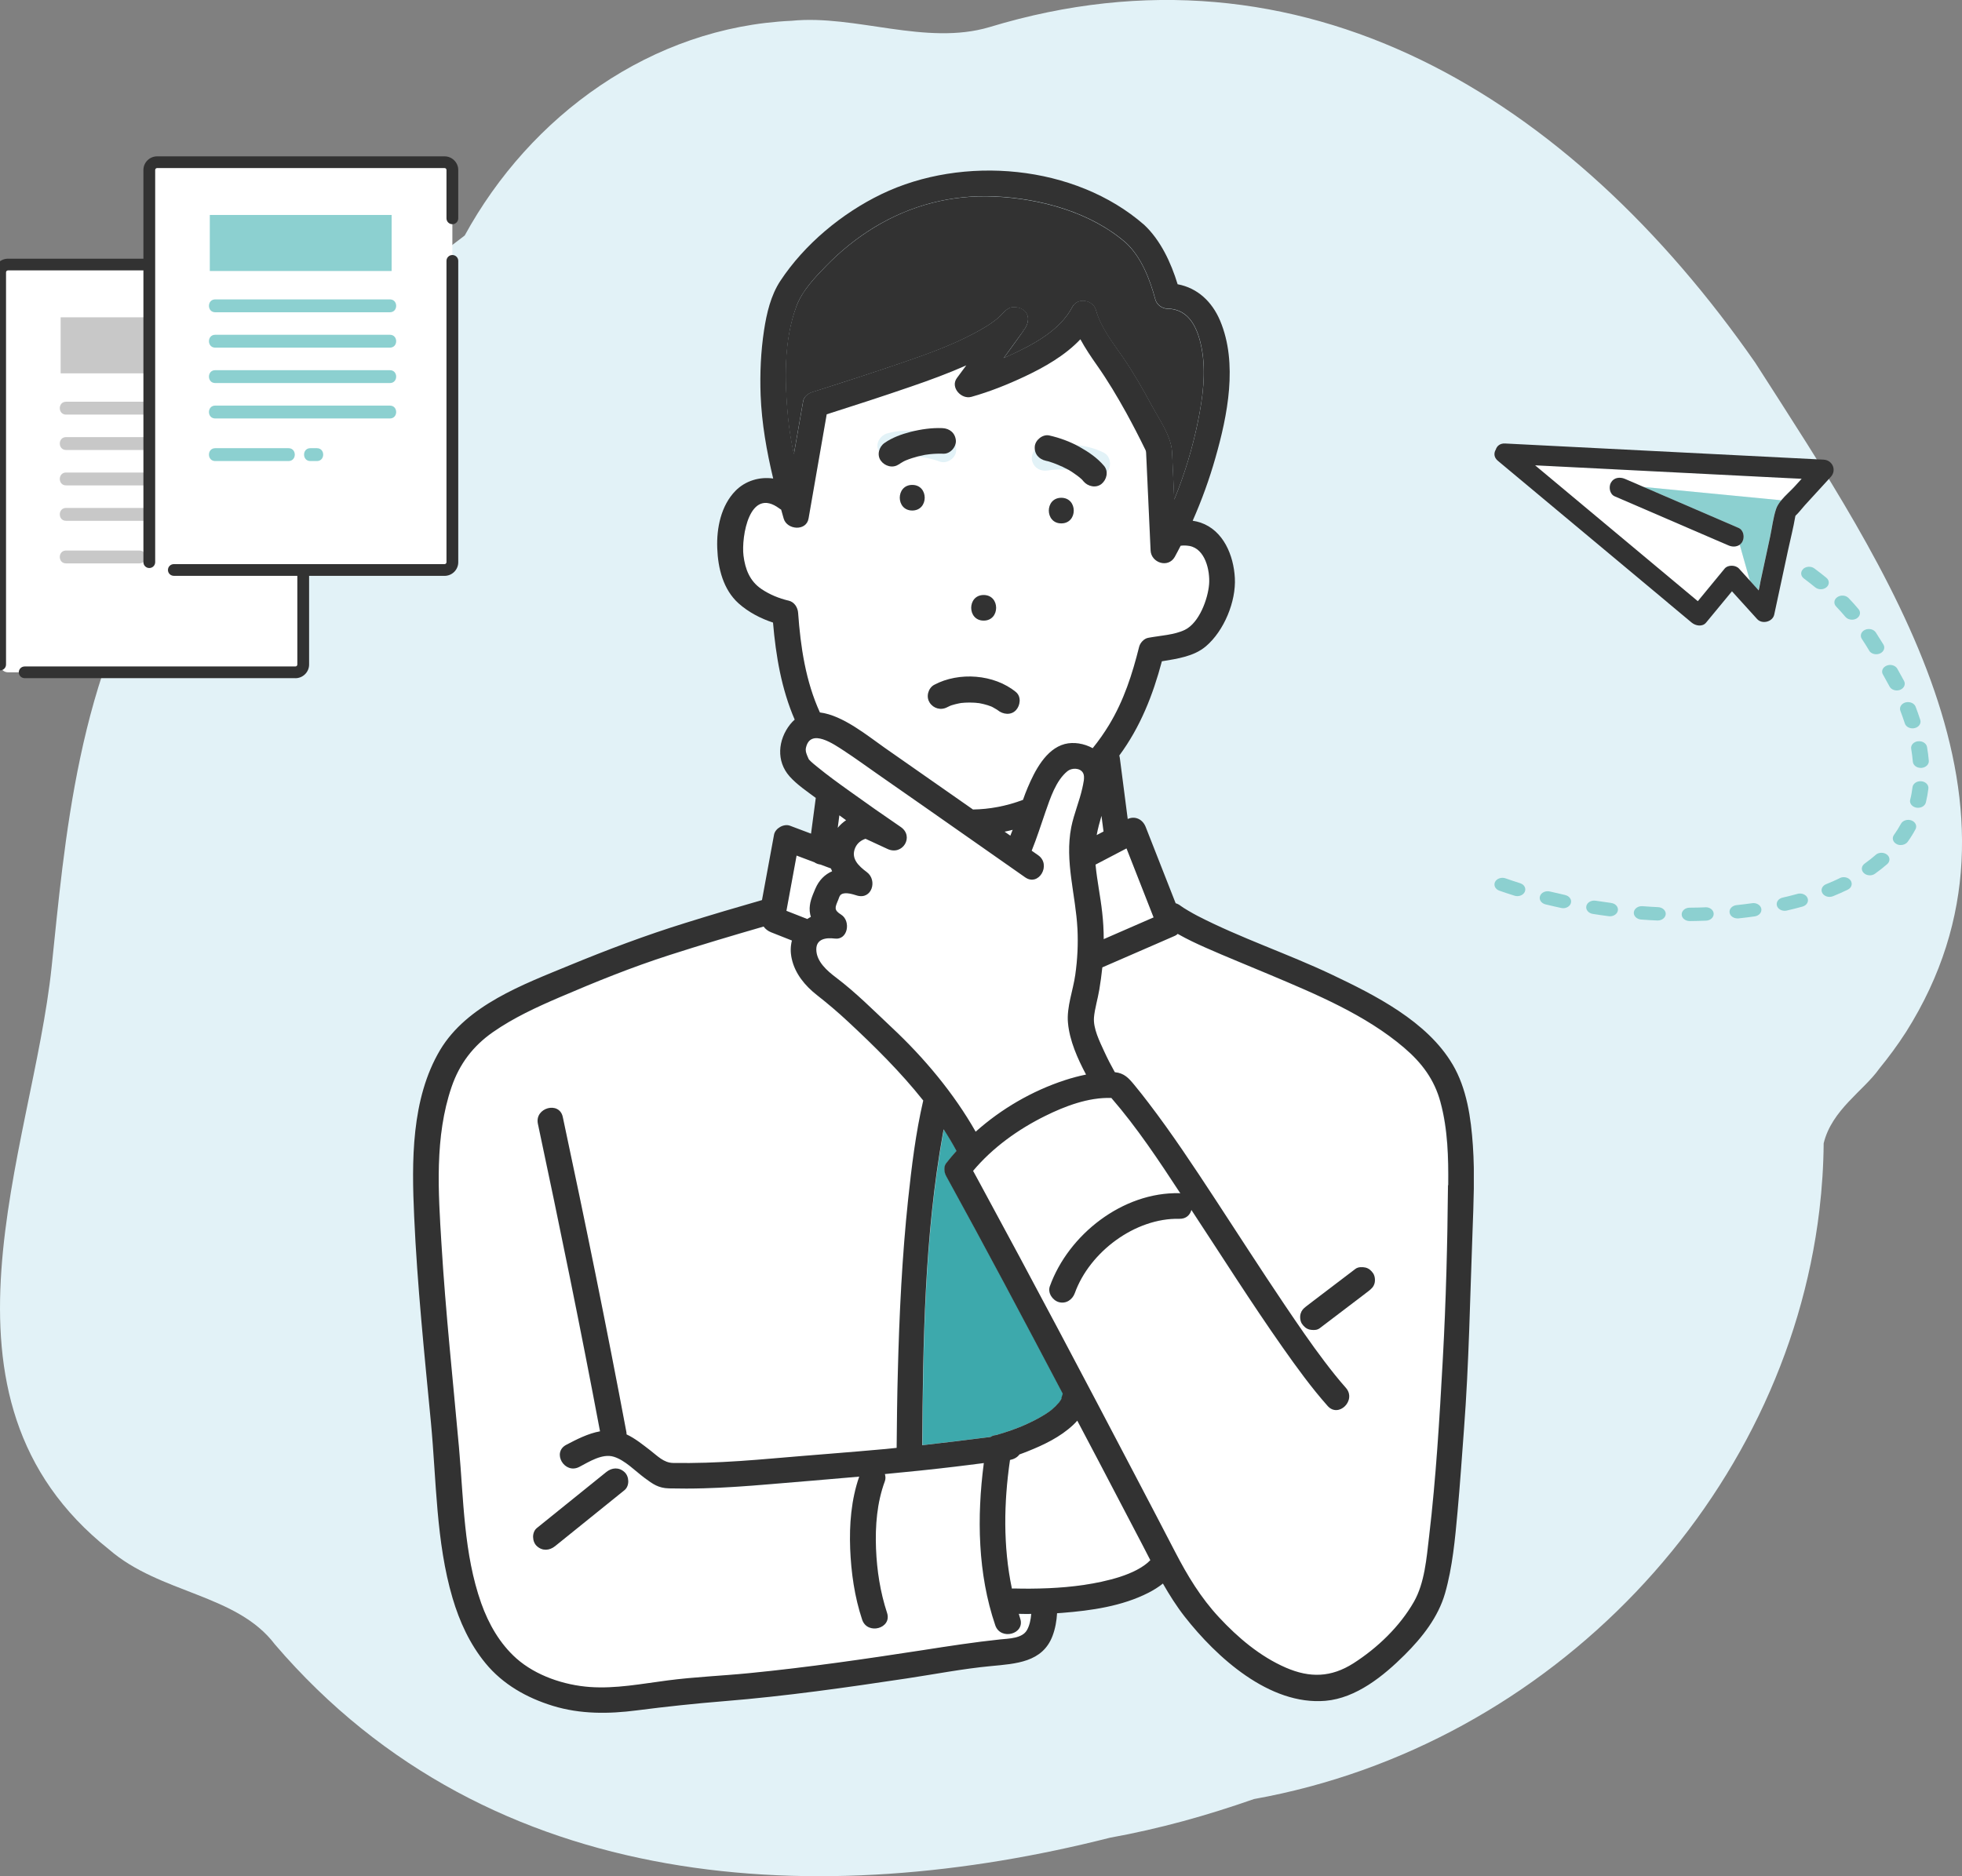
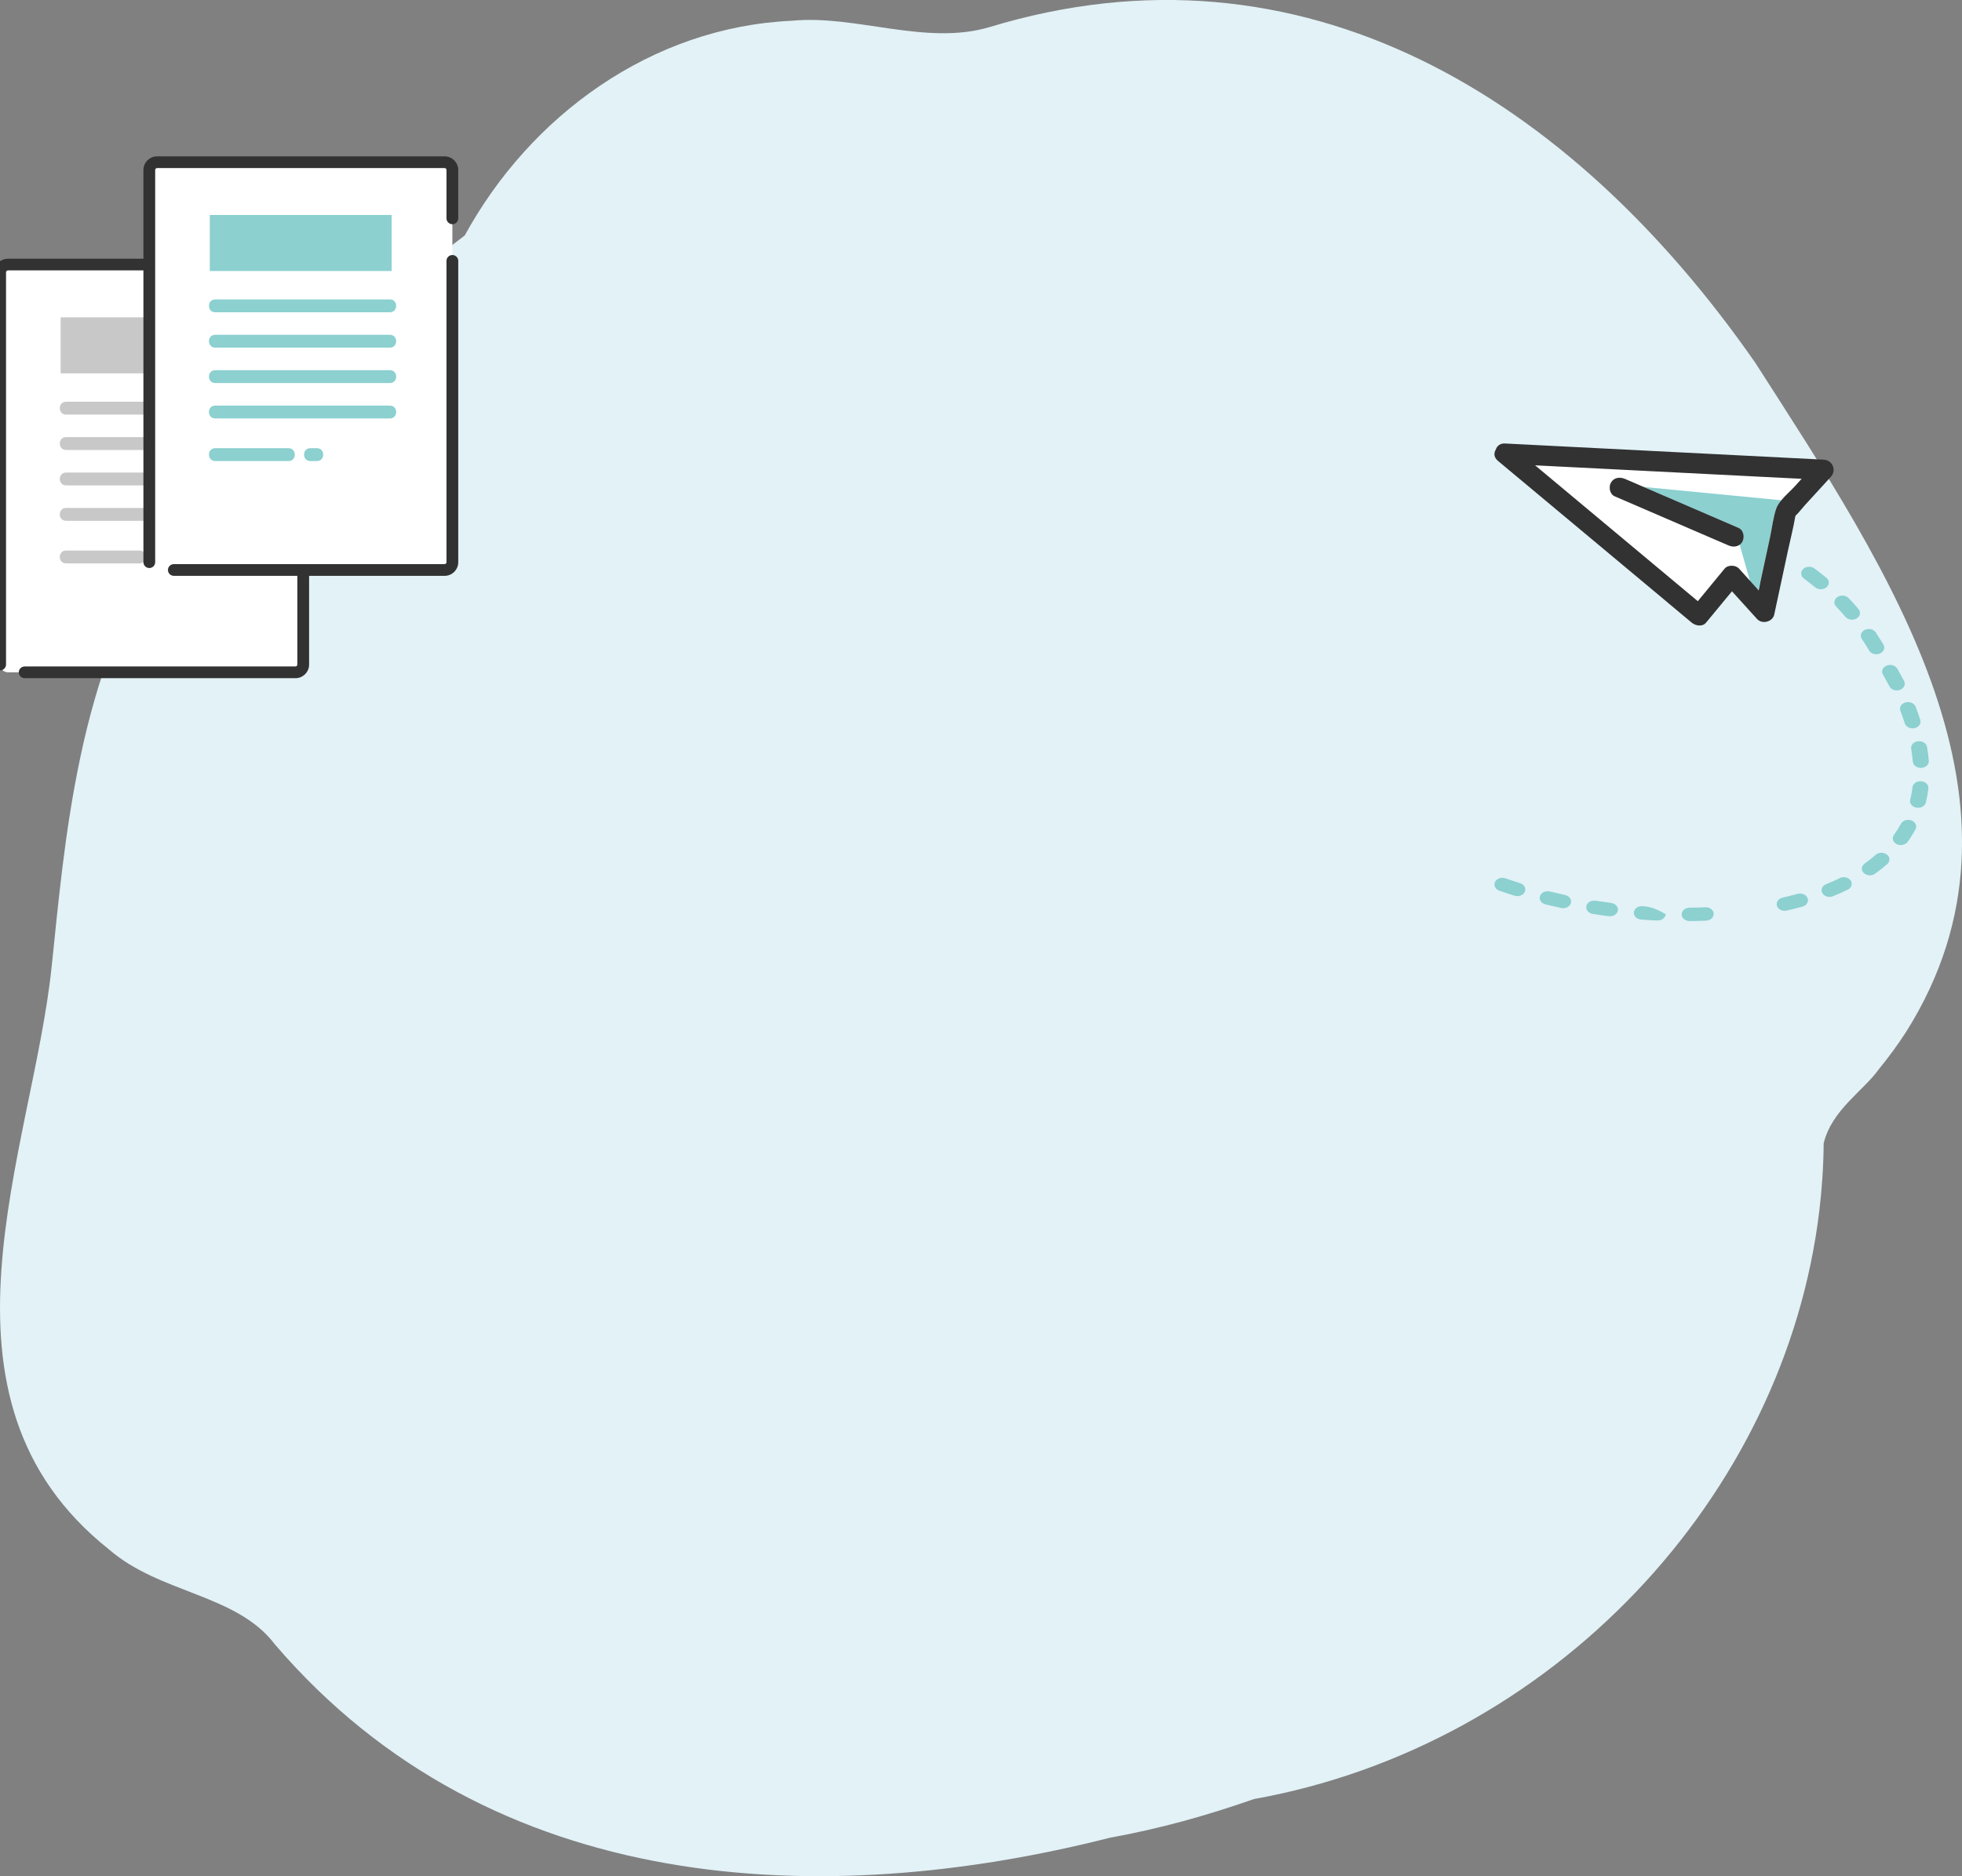
<svg xmlns="http://www.w3.org/2000/svg" width="230" height="220" viewBox="0 0 230 220" fill="none">
  <rect x="0" y="0" width="230" height="220" fill="#808080" stroke="none" />
  <g clip-path="url(#clip0_379_11885)">
    <path d="M220.307 125.3C218.474 127.899 214.734 130.126 213.784 134.06C213.762 136.696 213.59 139.309 213.283 141.9C209.281 175.56 181.981 204.669 146.998 210.95C144.276 211.9 141.516 212.776 138.696 213.541C135.876 214.305 133.019 214.959 130.109 215.486C96.555 224.001 57.661 222.516 32.23 192.821C27.742 186.882 18.767 186.882 12.783 181.685C-9.656 163.867 3.807 134.914 6.051 113.385C7.547 99.279 9.043 78.493 19.515 63.645C27.458 51.811 37.159 41.069 48.02 32.546C50.189 30.838 52.395 29.22 54.475 27.616C62.149 13.57 76.36 3.177 92.815 2.435C100.295 1.692 108.523 5.404 116.002 3.177C152.653 -7.959 184.067 11.343 205.759 42.524C221.466 67.023 240.165 94.491 223.448 120.994C222.438 122.568 221.361 124.008 220.307 125.3Z" fill="#E2F2F7" />
    <g clip-path="url(#clip1_379_11885)">
      <path d="M168.838 129.25C168.122 126.6 166.639 124.64 164.571 122.86C160.062 119.01 154.281 116.6 148.854 114.31C146.332 113.25 143.79 112.24 141.288 111.12C140.219 110.64 139.14 110.14 138.121 109.56C138.091 109.54 138.06 109.53 138.03 109.51C137.939 109.6 137.838 109.68 137.717 109.73C137.011 110.04 136.315 110.34 135.609 110.65C133.47 111.58 131.332 112.51 129.193 113.44C129.102 114.31 128.981 115.18 128.84 116.04C128.669 117.09 128.295 118.32 128.215 119.29C128.104 120.61 128.87 122.13 129.415 123.3C129.799 124.13 130.212 124.94 130.656 125.73C131.776 125.83 132.28 126.42 132.956 127.24C133.521 127.92 134.066 128.62 134.6 129.32C137.354 132.92 139.856 136.71 142.338 140.49C145.091 144.68 147.795 148.89 150.589 153.05C152.092 155.28 153.616 157.53 155.26 159.68C156.057 160.72 156.874 161.75 157.742 162.74C159.023 164.19 156.884 166.32 155.603 164.86C153.696 162.7 152.002 160.37 150.347 158.02C146.635 152.73 143.185 147.27 139.634 141.88C139.483 142.46 139.019 142.94 138.232 142.92C133.037 142.8 127.7 146.81 125.965 151.64C125.693 152.41 124.936 152.92 124.099 152.69C123.352 152.49 122.767 151.61 123.04 150.84C125.219 144.77 131.584 139.77 138.222 139.92C138.262 139.92 138.302 139.93 138.343 139.94C135.821 136.09 133.259 132.22 130.252 128.75C127.579 128.65 124.825 129.7 122.495 130.86C119.317 132.43 116.321 134.58 114.042 137.3C114.314 137.81 114.596 138.31 114.869 138.82C121.042 150.19 127.075 161.63 133.087 173.09C134.641 176.06 136.194 179.03 137.738 182C139.18 184.78 140.724 187.34 142.872 189.65C145.081 192.03 147.684 194.24 150.7 195.55C153.535 196.78 156.016 196.7 158.619 195.05C161.444 193.25 164.056 190.74 165.721 187.83C166.992 185.62 167.204 182.69 167.496 180.22C168.313 173.31 168.727 166.3 169.11 159.36C169.484 152.59 169.655 145.77 169.716 138.99C169.746 135.75 169.665 132.42 168.808 129.27L168.838 129.25ZM161.131 150.48C161.02 150.89 160.758 151.13 160.435 151.38C160.193 151.56 159.961 151.74 159.719 151.93C158.044 153.2 156.37 154.48 154.695 155.75C154.503 155.9 154.251 155.94 153.999 155.95C153.838 155.95 153.676 155.94 153.525 155.9C153.142 155.81 152.829 155.53 152.617 155.21C152.405 154.89 152.365 154.41 152.466 154.05C152.566 153.68 152.788 153.45 153.061 153.23C153.091 153.2 153.121 153.18 153.162 153.15C153.404 152.97 153.636 152.79 153.878 152.6C155.552 151.33 157.227 150.05 158.902 148.78C159.214 148.54 159.699 148.55 160.072 148.63C160.455 148.72 160.768 149 160.98 149.32C161.192 149.64 161.232 150.12 161.131 150.48Z" fill="white" />
      <path d="M128.86 171.48C128.003 169.85 127.145 168.21 126.278 166.58C126.117 166.76 125.955 166.94 125.774 167.1C124.26 168.51 122.354 169.41 120.447 170.18C120.135 170.31 119.812 170.42 119.499 170.54C119.247 170.88 118.843 171.1 118.389 171.19C117.663 176.14 117.572 181.34 118.611 186.27C118.692 186.27 118.773 186.25 118.874 186.26C119.499 186.29 120.135 186.29 120.76 186.28C123.615 186.26 126.389 186.06 129.113 185.47C130.575 185.15 132.028 184.74 133.238 184.09C133.914 183.73 134.429 183.38 134.842 182.94C134.54 182.35 134.227 181.76 133.924 181.16C132.24 177.93 130.555 174.7 128.86 171.48Z" fill="white" />
      <path d="M96.106 83.54C98.799 83.85 101.815 86.37 103.682 87.67C107.142 90.08 110.592 92.5 114.052 94.92C116.029 94.89 118.006 94.52 119.913 93.79C120.084 93.31 120.256 92.84 120.457 92.37C121.274 90.44 122.576 87.82 124.815 87.24C125.854 86.97 127.085 87.18 128.084 87.73C128.79 86.86 129.435 85.94 130.01 84.99C131.746 82.12 132.724 79.06 133.531 75.84C133.652 75.37 134.096 74.88 134.59 74.79C135.942 74.54 137.667 74.46 138.898 73.85C140.592 73.02 141.591 70.23 141.732 68.5C141.864 66.91 141.278 64.32 139.392 64.01C139.039 63.95 138.716 63.95 138.393 63.99C138.161 64.43 137.949 64.88 137.697 65.31C136.931 66.65 134.943 65.99 134.873 64.55C134.701 60.73 134.52 56.91 134.348 53.09C134.348 53.04 134.328 52.95 134.318 52.87C134.298 52.82 134.278 52.77 134.257 52.73C133.551 51.27 132.805 49.84 132.028 48.42C130.969 46.49 129.839 44.59 128.558 42.79C127.862 41.81 127.206 40.82 126.641 39.78C124.856 41.68 122.424 43.06 120.124 44.14C118.117 45.09 116.019 45.93 113.87 46.53C112.69 46.86 111.348 45.42 112.165 44.33C112.539 43.83 112.902 43.33 113.265 42.84C111.146 43.78 108.967 44.58 106.778 45.33C103.5 46.45 100.211 47.52 96.903 48.58C96.196 52.65 95.48 56.72 94.774 60.8C94.512 62.32 92.232 62.14 91.859 60.8C91.758 60.45 91.667 60.11 91.566 59.76C91.496 59.72 91.425 59.69 91.364 59.63C87.844 56.98 86.875 62.95 87.148 65.16C87.35 66.75 87.884 68.14 89.256 69.07C90.204 69.71 91.314 70.17 92.434 70.43C93.11 70.59 93.503 71.24 93.543 71.88C93.816 75.86 94.431 79.9 96.096 83.54H96.106ZM124.412 61.37C122.465 61.37 122.465 58.37 124.412 58.37C126.359 58.37 126.359 61.37 124.412 61.37ZM122.061 52.26C123.322 52.03 124.593 51.98 125.864 52.13C127.095 52.27 128.296 52.51 129.395 53.08C130.142 53.47 130.303 54.44 129.94 55.13C129.546 55.87 128.568 56.03 127.872 55.67C127.801 55.63 127.731 55.6 127.66 55.57C127.64 55.57 127.62 55.55 127.589 55.55C127.367 55.47 127.146 55.4 126.914 55.34C126.682 55.28 126.449 55.23 126.207 55.19C126.086 55.17 125.975 55.15 125.854 55.13C125.824 55.13 125.794 55.13 125.764 55.12C125.219 55.06 124.684 55.04 124.139 55.05C123.857 55.05 123.585 55.07 123.312 55.1C123.262 55.1 123.201 55.11 123.151 55.12C123.06 55.14 122.969 55.15 122.878 55.16C122.041 55.31 121.285 54.94 121.012 54.11C120.78 53.39 121.285 52.4 122.071 52.26H122.061ZM106.94 59.86C104.993 59.86 104.993 56.86 106.94 56.86C108.887 56.86 108.887 59.86 106.94 59.86ZM115.313 69.77C117.26 69.77 117.26 72.77 115.313 72.77C113.366 72.77 113.366 69.77 115.313 69.77ZM119.106 81.17C119.751 81.71 119.62 82.74 119.106 83.29C118.521 83.92 117.572 83.79 116.967 83.29C116.917 83.26 116.866 83.22 116.816 83.19C116.674 83.1 116.533 83.02 116.382 82.94C116.321 82.91 116.261 82.88 116.2 82.85C116.2 82.85 116.2 82.85 116.19 82.85C116.059 82.8 115.928 82.75 115.797 82.71C115.474 82.61 115.151 82.53 114.818 82.47C114.768 82.47 114.707 82.46 114.647 82.45C114.627 82.45 114.607 82.45 114.586 82.44C114.435 82.43 114.294 82.41 114.142 82.4C113.799 82.38 113.457 82.38 113.124 82.4C112.972 82.4 112.821 82.43 112.67 82.44C112.589 82.45 112.518 82.47 112.438 82.48C112.145 82.54 111.853 82.61 111.57 82.7C111.51 82.72 111.439 82.74 111.378 82.77C111.278 82.83 111.146 82.87 111.046 82.93C110.299 83.33 109.432 83.09 108.978 82.39C108.544 81.73 108.826 80.71 109.522 80.34C112.428 78.79 116.564 79.09 119.106 81.19V81.17ZM103.994 50.83C105.043 50.5 106.214 50.45 107.303 50.52C108.554 50.6 109.815 50.8 110.995 51.23C111.792 51.52 112.246 52.23 112.054 53.08C111.883 53.82 110.935 54.4 110.188 54.13C109.674 53.94 109.149 53.8 108.614 53.69C108.473 53.66 108.322 53.63 108.181 53.61C108.14 53.61 108.09 53.6 108.049 53.59C107.807 53.56 107.555 53.54 107.303 53.52C106.778 53.49 106.254 53.49 105.729 53.53C105.699 53.53 105.608 53.54 105.538 53.55C105.477 53.55 105.417 53.57 105.396 53.57C105.195 53.61 104.993 53.66 104.791 53.72C103.984 53.97 103.177 53.42 102.925 52.67C102.663 51.88 103.228 51.06 103.984 50.82L103.994 50.83Z" fill="white" />
      <path d="M129.123 95.66C128.901 96.41 128.699 97.16 128.558 97.92C128.83 97.78 129.092 97.64 129.365 97.5C129.284 96.89 129.203 96.27 129.123 95.66Z" fill="white" />
      <path d="M92.181 106.8C92.615 106.97 93.049 107.14 93.483 107.31C93.866 107.46 94.239 107.61 94.623 107.76C94.764 107.67 94.905 107.59 95.046 107.51C94.986 107.3 94.935 107.09 94.915 106.86C94.835 105.9 95.198 105.09 95.561 104.23C96.005 103.19 96.701 102.53 97.538 102.16C97.478 102.05 97.437 101.94 97.397 101.83C96.983 101.68 96.57 101.52 96.156 101.37C95.914 101.34 95.672 101.25 95.46 101.11C94.764 100.85 94.058 100.58 93.362 100.32C92.968 102.48 92.565 104.64 92.171 106.8H92.181Z" fill="white" />
      <path d="M99.192 96.17C98.93 95.98 98.658 95.78 98.395 95.59C98.335 96.08 98.264 96.57 98.204 97.06C98.486 96.72 98.819 96.42 99.192 96.16V96.17Z" fill="white" />
      <path d="M118.44 97.99C118.53 97.76 118.621 97.53 118.712 97.3C118.399 97.38 118.086 97.45 117.764 97.52C117.986 97.68 118.218 97.84 118.44 97.99Z" fill="white" />
      <path d="M128.427 101.38C128.598 103.25 129.002 105.11 129.204 106.97C129.314 108.02 129.375 109.07 129.385 110.12C131.332 109.27 133.289 108.42 135.236 107.57C134.177 104.87 133.118 102.17 132.058 99.47C130.848 100.1 129.637 100.74 128.427 101.37V101.38Z" fill="white" />
      <path d="M119.408 189.26C119.469 189.44 119.509 189.62 119.57 189.8C120.195 191.64 117.27 192.42 116.654 190.6C114.586 184.55 114.485 177.91 115.313 171.58C114.193 171.72 113.083 171.86 111.963 172C109.22 172.33 106.466 172.61 103.712 172.87C103.802 173.14 103.823 173.43 103.712 173.7C102.784 176.23 102.572 178.94 102.673 181.62C102.773 184.17 103.167 186.71 103.964 189.14C104.569 190.98 101.644 191.76 101.048 189.94C100.171 187.27 99.757 184.42 99.646 181.63C99.535 178.8 99.767 175.86 100.705 173.17C97.134 173.49 93.563 173.78 89.982 174.08C87.491 174.29 84.989 174.47 82.487 174.54C81.135 174.58 79.773 174.59 78.422 174.55C77.161 174.52 76.525 174.05 75.537 173.32C74.457 172.52 73.257 171.24 71.935 170.84C70.594 170.43 69.02 171.44 67.89 172.03C66.165 172.93 64.642 170.34 66.367 169.44C67.588 168.8 68.929 168.11 70.321 167.86C68.052 155.81 65.59 143.79 63.038 131.8C62.634 129.91 65.55 129.11 65.953 131C68.566 143.29 71.088 155.6 73.408 167.94C73.428 168.04 73.428 168.13 73.428 168.22C74.437 168.68 75.325 169.41 76.202 170.09C77.06 170.74 77.786 171.55 78.886 171.57C80.167 171.59 81.438 171.57 82.719 171.54C85.382 171.46 88.045 171.26 90.709 171.03C95.087 170.65 99.475 170.33 103.843 169.93C104.256 169.89 104.68 169.85 105.094 169.8C105.114 166.8 105.154 163.81 105.235 160.82C105.406 154.11 105.729 147.38 106.435 140.7C106.849 136.85 107.323 132.9 108.211 129.07C105.568 125.73 102.501 122.71 99.374 119.8C98.204 118.71 97.013 117.69 95.752 116.71C94.36 115.62 93.18 114.21 92.797 112.45C92.635 111.69 92.656 110.97 92.817 110.31C92 109.99 91.183 109.67 90.366 109.34C90.013 109.2 89.7 108.97 89.498 108.67C85.796 109.74 82.114 110.84 78.442 112.02C74.013 113.45 69.867 115.14 65.59 116.96C62.877 118.12 60.163 119.37 57.752 121.06C55.422 122.69 53.838 124.79 52.92 127.47C50.913 133.32 51.356 139.8 51.73 145.87C52.224 153.86 53.071 161.82 53.788 169.79C54.332 175.87 54.332 182.18 56.39 188.01C57.258 190.45 58.569 192.76 60.526 194.5C62.816 196.53 66.094 197.62 69.121 197.84C72.188 198.06 75.224 197.47 78.24 197.07C81.438 196.65 84.666 196.53 87.874 196.21C94.683 195.53 101.462 194.55 108.221 193.51C111.227 193.05 114.213 192.59 117.239 192.26C118.238 192.15 119.822 192.15 120.366 191.17C120.669 190.62 120.8 189.93 120.851 189.3C120.366 189.3 119.872 189.3 119.388 189.29L119.408 189.26ZM73.206 174.73C70.493 176.92 67.789 179.1 65.076 181.29C64.42 181.82 63.593 181.89 62.937 181.29C62.372 180.78 62.322 179.67 62.937 179.17C65.651 176.98 68.354 174.8 71.068 172.61C71.724 172.08 72.551 172.01 73.206 172.61C73.771 173.12 73.822 174.23 73.206 174.73Z" fill="white" />
      <path d="M99.555 92.74C101.543 94.171 103.56 95.581 105.578 96.96C107.192 98.061 105.81 100.37 104.055 99.55C103.187 99.15 102.33 98.751 101.462 98.35C100.927 98.531 100.494 98.861 100.252 99.41C99.707 100.67 100.635 101.53 101.613 102.26C102.894 103.21 102.209 105.54 100.443 105C99.989 104.86 99.122 104.57 98.638 104.86C98.415 105 98.365 105.28 98.254 105.53C97.891 106.4 97.719 106.7 98.607 107.25C99.757 107.96 99.424 110.25 97.841 110.05C96.812 109.92 95.672 110.08 95.692 111.35C95.712 112.76 96.973 113.84 98.002 114.62C100.342 116.39 102.42 118.49 104.549 120.49C108.302 124.01 111.812 128.18 114.374 132.7C117.391 130 120.982 127.92 124.825 126.66C125.632 126.4 126.469 126.17 127.317 126C126.298 124.1 125.39 122.02 125.198 119.95C125.027 118.09 125.804 116.12 126.056 114.28C126.298 112.51 126.399 110.71 126.308 108.92C126.116 104.91 124.795 101.01 125.582 96.99C125.894 95.421 126.54 93.951 126.883 92.4C126.984 91.941 127.216 91.1 126.974 90.65C126.621 89.99 125.612 90.031 125.138 90.421C123.776 91.531 123.11 93.621 122.555 95.201C122.021 96.721 121.547 98.26 120.941 99.751C121.194 99.93 121.446 100.1 121.698 100.28C123.282 101.39 121.769 103.99 120.175 102.87C117.905 101.28 115.625 99.68 113.355 98.091C109.885 95.66 106.425 93.24 102.955 90.82C101.603 89.88 100.272 88.9 98.89 88.001C97.81 87.3 95.006 85.32 94.481 87.671C94.401 88.04 94.501 88.29 94.643 88.65C94.723 88.861 94.824 89.04 94.834 89.07C95.117 89.38 95.47 89.66 95.793 89.921C97.003 90.91 98.284 91.831 99.545 92.74H99.555Z" fill="white" />
      <path d="M119.862 38.72C120.034 38.54 120.014 38.61 119.862 38.72Z" fill="#3DA9AC" />
      <path d="M111.318 82.78C111.278 82.8 111.258 82.8 111.318 82.78Z" fill="#3DA9AC" />
      <path d="M124.613 163.41C120.114 154.87 115.595 146.35 110.945 137.89C110.713 137.46 110.622 136.8 110.945 136.38C111.328 135.89 111.731 135.41 112.155 134.94C111.681 134.08 111.187 133.23 110.652 132.41C110.622 132.59 110.581 132.77 110.551 132.95C108.402 144.94 108.221 157.3 108.14 169.45C110.813 169.15 113.477 168.82 116.15 168.48C116.341 168.35 116.573 168.27 116.805 168.26C117.108 168.18 117.401 168.09 117.703 167.99C118.379 167.77 119.045 167.53 119.711 167.27C119.781 167.24 120.134 167.1 119.902 167.19C119.66 167.29 120.003 167.15 120.054 167.12C120.255 167.03 120.447 166.94 120.649 166.85C121.063 166.65 121.476 166.45 121.88 166.22C122.273 166 122.666 165.76 123.04 165.5C123.151 165.42 123.383 165.17 123.1 165.46C123.161 165.4 123.241 165.35 123.312 165.29C123.473 165.16 123.625 165.02 123.766 164.88C123.917 164.74 124.048 164.59 124.18 164.43C124.23 164.35 124.28 164.28 124.331 164.21C124.381 164.13 124.432 164.04 124.482 163.95C124.492 163.82 124.593 163.62 124.613 163.5C124.613 163.46 124.634 163.43 124.644 163.4L124.613 163.41Z" fill="#3DA9AC" />
      <path d="M93.059 53.261C93.422 51.191 93.785 49.111 94.148 47.041C94.239 46.52 94.734 46.141 95.208 45.99C98.819 44.84 102.42 43.681 106.001 42.45C108.766 41.501 111.54 40.501 114.122 39.13C115.141 38.59 116.15 38.011 117.027 37.27C117.451 36.91 117.976 36.13 118.591 36.041C119.499 35.91 120.558 36.41 120.508 37.49C120.477 38.211 119.973 38.77 119.58 39.34C118.974 40.2 118.349 41.05 117.723 41.901C117.693 41.931 117.673 41.971 117.643 42.001C117.885 41.891 118.127 41.791 118.369 41.681C121.113 40.41 124.25 38.77 125.703 36.001C126.318 34.831 128.134 35.17 128.467 36.361C129.062 38.48 130.434 40.16 131.665 41.95C132.905 43.761 133.995 45.67 135.034 47.6C135.912 49.23 137.304 51.151 137.394 53.05C137.475 54.901 137.566 56.74 137.647 58.59C138.857 55.651 139.785 52.571 140.411 49.501C140.986 46.7 141.409 43.651 140.855 40.81C140.431 38.62 139.473 36.251 136.89 36.211C136.224 36.2 135.599 35.751 135.427 35.111C134.802 32.77 133.803 30.18 132.008 28.5C127.872 24.89 121.98 23.291 116.573 23.05C111.56 22.82 106.758 24.061 102.481 26.671C100.413 27.93 98.537 29.451 96.852 31.18C95.51 32.56 94.037 34.09 93.352 35.931C91.848 39.961 91.959 44.7 92.363 48.91C92.504 50.37 92.746 51.831 93.049 53.27L93.059 53.261Z" fill="#323232" />
      <path d="M125.954 55.14C125.954 55.14 125.894 55.14 125.864 55.13C125.894 55.13 125.934 55.13 125.954 55.14Z" fill="#3DA9AC" />
      <path d="M125.833 55.13C125.763 55.12 125.703 55.11 125.833 55.13Z" fill="#3DA9AC" />
      <path d="M117.552 36.88C117.572 36.83 117.572 36.82 117.552 36.88Z" fill="#3DA9AC" />
      <path d="M114.626 82.43C114.626 82.43 114.606 82.43 114.596 82.43C114.616 82.43 114.626 82.43 114.647 82.44C114.717 82.44 114.768 82.44 114.626 82.44V82.43Z" fill="#3DA9AC" />
      <path d="M106.94 56.86C104.993 56.86 104.993 59.86 106.94 59.86C108.887 59.86 108.887 56.86 106.94 56.86Z" fill="#323232" />
      <path d="M115.313 72.769C117.26 72.769 117.26 69.769 115.313 69.769C113.366 69.769 113.366 72.769 115.313 72.769Z" fill="#323232" />
      <path d="M124.412 58.37C122.465 58.37 122.465 61.37 124.412 61.37C126.359 61.37 126.359 58.37 124.412 58.37Z" fill="#323232" />
      <path d="M122.606 54.03C122.697 54.05 122.787 54.07 122.878 54.09C122.929 54.11 122.989 54.12 123.04 54.14C123.302 54.22 123.564 54.32 123.826 54.42C124.331 54.62 124.825 54.85 125.299 55.11C125.329 55.13 125.36 55.14 125.38 55.16C125.481 55.22 125.582 55.28 125.683 55.35C125.884 55.48 126.076 55.62 126.268 55.76C126.459 55.9 126.641 56.05 126.812 56.21C126.833 56.23 126.843 56.24 126.863 56.26C126.913 56.32 126.964 56.38 127.014 56.44C127.519 57.04 128.477 57.27 129.133 56.74C129.738 56.24 129.97 55.29 129.435 54.64C128.638 53.69 127.629 53.01 126.55 52.4C125.44 51.78 124.24 51.34 122.999 51.06C122.222 50.89 121.365 51.6 121.304 52.35C121.234 53.22 121.779 53.85 122.616 54.03H122.606ZM125.38 55.17C125.38 55.17 125.43 55.2 125.461 55.21C125.44 55.21 125.41 55.19 125.38 55.17ZM125.35 55.15C125.279 55.11 125.229 55.08 125.35 55.15Z" fill="#323232" />
      <path d="M105.346 54.47C105.517 54.35 105.689 54.24 105.87 54.14C105.891 54.13 105.951 54.1 106.001 54.07C106.062 54.04 106.143 54.01 106.173 53.99C106.657 53.79 107.162 53.63 107.666 53.5C107.908 53.44 108.15 53.39 108.392 53.34C108.433 53.34 108.483 53.33 108.523 53.32C108.675 53.3 108.816 53.28 108.967 53.26C109.512 53.2 110.057 53.18 110.601 53.2C111.398 53.23 112.115 52.4 112.054 51.64C111.973 50.77 111.328 50.24 110.48 50.2C109.23 50.15 107.959 50.33 106.748 50.64C105.689 50.91 104.589 51.31 103.691 51.94C103.046 52.39 102.763 53.34 103.258 54.02C103.722 54.66 104.66 54.94 105.356 54.45L105.346 54.47Z" fill="#323232" />
      <path d="M114.586 82.43C114.586 82.43 114.626 82.43 114.646 82.44C114.626 82.44 114.616 82.44 114.596 82.43H114.586Z" fill="#323232" />
      <path d="M108.978 82.38C109.432 83.08 110.299 83.32 111.046 82.92C111.147 82.87 111.268 82.82 111.379 82.76C111.439 82.74 111.5 82.72 111.57 82.69C111.853 82.6 112.145 82.53 112.438 82.47C112.518 82.46 112.589 82.44 112.67 82.43C112.821 82.42 112.972 82.4 113.124 82.39C113.467 82.37 113.81 82.37 114.143 82.39C114.294 82.39 114.435 82.41 114.586 82.43C114.597 82.43 114.607 82.43 114.617 82.43C114.758 82.44 114.708 82.45 114.637 82.43C114.697 82.43 114.758 82.44 114.808 82.45C115.141 82.51 115.464 82.59 115.787 82.69C115.918 82.73 116.049 82.79 116.18 82.83C116.18 82.83 116.18 82.83 116.19 82.83C116.251 82.86 116.311 82.89 116.372 82.92C116.523 83 116.665 83.08 116.806 83.17C116.856 83.2 116.907 83.24 116.957 83.27C117.562 83.77 118.511 83.9 119.096 83.27C119.61 82.72 119.741 81.69 119.096 81.15C116.554 79.05 112.408 78.75 109.512 80.3C108.816 80.67 108.534 81.69 108.968 82.35L108.978 82.38Z" fill="#323232" />
      <path d="M71.068 172.61C68.354 174.8 65.65 176.98 62.937 179.17C62.322 179.67 62.372 180.78 62.937 181.29C63.593 181.89 64.42 181.82 65.076 181.29C67.789 179.1 70.493 176.92 73.206 174.73C73.822 174.23 73.771 173.12 73.206 172.61C72.55 172.01 71.723 172.08 71.068 172.61Z" fill="#323232" />
      <path d="M170.27 124.79C167.294 119.75 161.181 116.68 156.067 114.25C150.912 111.81 145.444 110 140.38 107.39C139.745 107.06 138.706 106.45 138.413 106.22C138.222 106.07 138.02 105.97 137.818 105.91C136.648 102.93 135.478 99.95 134.308 96.97C133.965 96.09 133.097 95.63 132.199 96.03C131.887 93.66 131.584 91.29 131.281 88.93C131.271 88.82 131.241 88.7 131.211 88.59C133.672 85.26 135.155 81.5 136.204 77.54C138.02 77.24 139.977 76.97 141.379 75.77C143.498 73.96 144.91 70.52 144.758 67.77C144.617 65.13 143.427 62.2 140.744 61.28C140.451 61.18 140.138 61.11 139.815 61.06C140.875 58.66 141.773 56.18 142.479 53.69C143.901 48.72 145.132 42.6 143.033 37.61C142.085 35.36 140.37 33.76 138.05 33.33C137.273 30.79 136.053 28.17 134.136 26.37C126.026 19.28 112.871 18.15 103.318 22.77C98.688 25.01 94.31 28.64 91.475 32.94C90.355 34.64 89.871 36.74 89.569 38.71C89.185 41.23 89.074 43.78 89.165 46.33C89.296 49.65 89.871 52.9 90.638 56.11C89.054 55.88 87.379 56.37 86.23 57.54C84.515 59.28 83.99 61.93 84.081 64.28C84.162 66.62 84.777 69.13 86.583 70.75C87.712 71.76 89.145 72.52 90.618 73C90.951 76.9 91.606 80.79 93.16 84.38C92.978 84.54 92.797 84.72 92.625 84.94C91.203 86.74 90.961 89.24 92.565 91.04C93.432 92.01 94.582 92.78 95.631 93.56C95.44 94.96 95.258 96.35 95.076 97.75C94.249 97.44 93.422 97.13 92.605 96.82C91.889 96.55 90.88 97.12 90.739 97.87C90.265 100.43 89.801 102.99 89.326 105.54C86.32 106.4 83.324 107.29 80.348 108.22C75.678 109.67 71.199 111.36 66.69 113.22C61.293 115.45 54.746 117.86 51.598 123.11C48.179 128.86 48.259 136.23 48.552 142.65C48.915 150.73 49.752 158.77 50.519 166.82C51.165 173.62 51.104 180.77 53.051 187.38C53.868 190.14 55.069 192.77 56.904 195.01C58.942 197.5 61.747 199.08 64.803 200.02C68.031 201.01 71.35 200.98 74.669 200.55C78.089 200.11 81.478 199.75 84.918 199.47C92.091 198.89 99.222 197.87 106.334 196.8C109.593 196.31 112.861 195.67 116.15 195.36C119.075 195.08 122.223 194.93 123.393 191.8C123.705 190.97 123.867 190.05 123.917 189.16C124.109 189.15 124.311 189.14 124.502 189.12C127.932 188.85 131.533 188.34 134.63 186.76C135.215 186.46 135.801 186.1 136.325 185.68C137.092 187.02 137.909 188.32 138.877 189.56C142.6 194.31 148.804 199.99 155.381 199.43C158.992 199.12 162.2 196.5 164.662 194.05C166.719 192 168.596 189.63 169.403 186.81C170.28 183.73 170.573 180.45 170.865 177.26C171.158 174.03 171.38 170.78 171.622 167.54C172.207 159.82 172.328 152.13 172.621 144.4C172.742 141.04 172.893 137.67 172.661 134.31C172.439 131.08 171.955 127.64 170.28 124.8L170.27 124.79ZM169.746 138.98C169.685 145.76 169.514 152.58 169.14 159.35C168.757 166.3 168.344 173.3 167.526 180.21C167.234 182.69 167.012 185.61 165.751 187.82C164.087 190.73 161.464 193.24 158.649 195.04C156.047 196.69 153.565 196.77 150.73 195.54C147.714 194.23 145.112 192.02 142.902 189.64C140.754 187.33 139.21 184.77 137.768 181.99C136.224 179.01 134.671 176.04 133.117 173.08C127.115 161.62 121.073 150.18 114.899 138.81C114.626 138.3 114.344 137.8 114.072 137.29C116.351 134.57 119.348 132.42 122.525 130.85C124.865 129.69 127.609 128.65 130.283 128.74C133.289 132.21 135.861 136.09 138.373 139.93C138.333 139.93 138.292 139.92 138.252 139.91C131.614 139.76 125.249 144.77 123.07 150.83C122.798 151.59 123.383 152.47 124.129 152.68C124.966 152.91 125.713 152.4 125.995 151.63C127.73 146.8 133.067 142.79 138.262 142.91C139.049 142.93 139.513 142.45 139.664 141.87C143.215 147.26 146.665 152.73 150.377 158.01C152.032 160.36 153.726 162.7 155.633 164.85C156.914 166.31 159.053 164.18 157.772 162.73C156.904 161.75 156.087 160.72 155.29 159.67C153.656 157.52 152.133 155.28 150.619 153.04C147.815 148.88 145.112 144.67 142.368 140.48C139.886 136.7 137.384 132.91 134.63 129.31C134.096 128.61 133.551 127.91 132.986 127.23C132.31 126.41 131.796 125.83 130.686 125.72C130.242 124.93 129.819 124.11 129.445 123.29C128.911 122.12 128.134 120.6 128.245 119.28C128.326 118.31 128.699 117.08 128.87 116.03C129.012 115.17 129.133 114.3 129.223 113.43C131.362 112.5 133.501 111.57 135.639 110.64C136.345 110.33 137.041 110.03 137.748 109.72C137.869 109.67 137.969 109.59 138.06 109.5C138.09 109.52 138.121 109.53 138.151 109.55C139.17 110.13 140.239 110.63 141.319 111.11C143.82 112.22 146.362 113.23 148.884 114.3C154.312 116.59 160.092 119 164.601 122.85C166.679 124.62 168.152 126.58 168.868 129.24C169.726 132.39 169.806 135.72 169.776 138.96L169.746 138.98ZM124.452 163.96C124.412 164.05 124.361 164.13 124.301 164.22C124.25 164.3 124.2 164.37 124.149 164.44C124.018 164.59 123.877 164.74 123.736 164.89C123.584 165.03 123.433 165.17 123.282 165.3C123.211 165.36 123.13 165.41 123.07 165.47C123.352 165.18 123.12 165.43 123.009 165.51C122.636 165.77 122.253 166.01 121.849 166.23C121.446 166.46 121.042 166.66 120.619 166.86C120.427 166.95 120.225 167.04 120.023 167.13C119.963 167.15 119.63 167.3 119.872 167.2C120.104 167.11 119.761 167.25 119.68 167.28C119.025 167.54 118.349 167.79 117.673 168C117.38 168.09 117.078 168.18 116.775 168.27C116.533 168.28 116.311 168.36 116.119 168.49C113.456 168.83 110.783 169.16 108.11 169.46C108.201 157.31 108.372 144.95 110.521 132.96C110.551 132.78 110.591 132.6 110.622 132.42C111.156 133.24 111.651 134.08 112.125 134.95C111.711 135.42 111.298 135.89 110.914 136.39C110.591 136.81 110.682 137.48 110.914 137.9C115.565 146.35 120.084 154.88 124.583 163.42C124.573 163.46 124.553 163.49 124.553 163.52C124.533 163.64 124.432 163.84 124.422 163.97L124.452 163.96ZM95.47 101.11C95.682 101.25 95.924 101.34 96.166 101.37C96.579 101.52 96.993 101.68 97.407 101.83C97.457 101.94 97.498 102.05 97.548 102.16C96.711 102.53 96.015 103.18 95.571 104.23C95.208 105.09 94.844 105.9 94.925 106.86C94.945 107.09 94.996 107.31 95.056 107.51C94.905 107.59 94.764 107.67 94.633 107.76C94.249 107.61 93.876 107.46 93.493 107.31C93.059 107.14 92.625 106.97 92.191 106.8C92.585 104.64 92.988 102.48 93.382 100.32C94.078 100.58 94.784 100.85 95.48 101.11H95.47ZM129.123 95.66C129.203 96.27 129.284 96.89 129.365 97.5C129.092 97.64 128.83 97.78 128.558 97.92C128.699 97.16 128.901 96.41 129.123 95.66ZM118.44 97.99C118.218 97.83 117.986 97.67 117.764 97.52C118.076 97.46 118.399 97.38 118.712 97.3C118.631 97.53 118.53 97.76 118.44 97.99ZM94.834 89.07C94.834 89.07 94.723 88.85 94.643 88.65C94.501 88.29 94.401 88.04 94.481 87.67C95.006 85.32 97.81 87.3 98.89 88C100.272 88.9 101.603 89.88 102.955 90.82C106.425 93.24 109.895 95.66 113.355 98.09C115.635 99.68 117.905 101.28 120.175 102.87C121.769 103.99 123.282 101.39 121.698 100.28C121.446 100.1 121.194 99.93 120.941 99.75C121.547 98.25 122.031 96.72 122.555 95.2C123.11 93.62 123.776 91.52 125.138 90.42C125.612 90.03 126.621 89.99 126.974 90.65C127.216 91.1 126.974 91.94 126.883 92.4C126.54 93.96 125.894 95.43 125.582 96.99C124.795 101.01 126.106 104.91 126.308 108.92C126.399 110.71 126.308 112.5 126.056 114.28C125.804 116.12 125.017 118.09 125.198 119.95C125.39 122.03 126.308 124.1 127.317 126C126.469 126.17 125.622 126.4 124.825 126.66C120.982 127.92 117.39 130.01 114.374 132.7C111.812 128.18 108.301 124 104.549 120.49C102.42 118.49 100.342 116.39 98.002 114.62C96.973 113.84 95.712 112.76 95.692 111.35C95.672 110.09 96.812 109.92 97.841 110.05C99.424 110.26 99.757 107.97 98.607 107.25C97.719 106.7 97.891 106.4 98.254 105.53C98.355 105.28 98.405 104.99 98.637 104.86C99.112 104.57 99.989 104.86 100.443 105C102.208 105.54 102.894 103.21 101.613 102.26C100.635 101.53 99.717 100.67 100.251 99.41C100.494 98.86 100.927 98.53 101.462 98.35C102.33 98.75 103.187 99.15 104.055 99.55C105.82 100.36 107.202 98.06 105.578 96.96C103.55 95.58 101.543 94.17 99.555 92.74C98.284 91.83 97.013 90.91 95.803 89.92C95.48 89.66 95.127 89.38 94.844 89.07H94.834ZM99.192 96.17C98.819 96.42 98.486 96.72 98.204 97.07C98.264 96.58 98.335 96.09 98.395 95.6C98.658 95.79 98.92 95.99 99.192 96.18V96.17ZM135.236 107.57C133.289 108.42 131.332 109.27 129.385 110.12C129.385 109.07 129.324 108.02 129.203 106.97C129.001 105.11 128.598 103.25 128.426 101.38C129.637 100.75 130.848 100.11 132.058 99.48C133.117 102.18 134.176 104.88 135.236 107.58V107.57ZM93.362 35.91C94.047 34.08 95.51 32.55 96.862 31.16C98.547 29.43 100.423 27.91 102.491 26.65C106.768 24.05 111.57 22.81 116.583 23.03C121.99 23.27 127.882 24.87 132.018 28.48C133.813 30.17 134.812 32.76 135.437 35.09C135.609 35.73 136.234 36.18 136.9 36.19C139.483 36.23 140.441 38.6 140.865 40.79C141.419 43.63 140.986 46.69 140.421 49.48C139.795 52.54 138.867 55.62 137.657 58.57C137.576 56.72 137.485 54.88 137.405 53.03C137.314 51.13 135.922 49.2 135.044 47.58C134.005 45.65 132.915 43.74 131.675 41.93C130.444 40.14 129.082 38.45 128.477 36.34C128.144 35.15 126.328 34.81 125.713 35.98C124.26 38.75 121.123 40.4 118.379 41.66C118.137 41.77 117.895 41.87 117.653 41.98C117.683 41.95 117.703 41.91 117.733 41.88C118.359 41.03 118.974 40.18 119.59 39.32C119.993 38.76 120.487 38.19 120.518 37.47C120.568 36.39 119.519 35.89 118.601 36.02C117.986 36.11 117.461 36.89 117.037 37.25C116.16 37.99 115.141 38.58 114.132 39.11C111.55 40.48 108.776 41.48 106.012 42.43C102.43 43.66 98.829 44.83 95.218 45.97C94.744 46.12 94.249 46.5 94.159 47.02C93.795 49.09 93.432 51.17 93.069 53.24C92.766 51.8 92.524 50.34 92.383 48.88C91.98 44.67 91.879 39.92 93.372 35.9L93.362 35.91ZM117.552 36.88C117.572 36.83 117.572 36.82 117.552 36.88ZM119.862 38.72C120.033 38.54 120.013 38.61 119.862 38.72ZM92.444 70.43C91.324 70.17 90.214 69.71 89.266 69.07C87.894 68.14 87.359 66.75 87.158 65.16C86.885 62.95 87.854 56.99 91.374 59.63C91.445 59.68 91.516 59.72 91.576 59.76C91.677 60.11 91.768 60.45 91.869 60.8C92.252 62.14 94.522 62.32 94.784 60.8C95.49 56.73 96.206 52.66 96.912 48.58C100.211 47.53 103.51 46.46 106.788 45.33C108.977 44.58 111.156 43.78 113.275 42.84C112.912 43.34 112.538 43.84 112.175 44.33C111.368 45.42 112.7 46.87 113.88 46.53C116.019 45.93 118.117 45.09 120.134 44.14C122.424 43.06 124.865 41.68 126.651 39.78C127.216 40.82 127.872 41.8 128.568 42.79C129.839 44.59 130.969 46.49 132.038 48.42C132.815 49.84 133.561 51.28 134.267 52.73C134.287 52.77 134.308 52.82 134.328 52.87C134.338 52.96 134.348 53.04 134.358 53.09C134.53 56.91 134.711 60.73 134.883 64.55C134.953 65.99 136.93 66.65 137.707 65.31C137.949 64.88 138.171 64.43 138.403 63.99C138.716 63.95 139.039 63.95 139.402 64.01C141.288 64.32 141.863 66.91 141.742 68.5C141.601 70.23 140.592 73.02 138.908 73.85C137.667 74.46 135.952 74.53 134.6 74.79C134.106 74.88 133.662 75.37 133.541 75.84C132.734 79.06 131.755 82.12 130.02 84.99C129.445 85.94 128.8 86.86 128.094 87.73C127.095 87.18 125.874 86.97 124.825 87.24C122.586 87.83 121.284 90.44 120.467 92.37C120.265 92.84 120.094 93.31 119.923 93.79C118.016 94.51 116.039 94.89 114.062 94.92C110.612 92.5 107.151 90.08 103.691 87.67C101.825 86.37 98.809 83.86 96.115 83.54C94.451 79.9 93.846 75.86 93.563 71.88C93.523 71.24 93.129 70.59 92.454 70.43H92.444ZM120.387 191.14C119.842 192.12 118.258 192.13 117.259 192.23C114.233 192.55 111.247 193.01 108.241 193.48C101.482 194.52 94.703 195.51 87.894 196.18C84.686 196.5 81.458 196.62 78.26 197.04C75.234 197.43 72.198 198.03 69.141 197.81C66.115 197.59 62.836 196.49 60.546 194.47C58.589 192.73 57.278 190.42 56.41 187.98C54.352 182.16 54.352 175.84 53.808 169.76C53.091 161.79 52.234 153.83 51.75 145.84C51.377 139.77 50.933 133.29 52.94 127.44C53.858 124.76 55.442 122.66 57.772 121.03C60.193 119.34 62.907 118.09 65.61 116.93C69.877 115.1 74.023 113.42 78.462 111.99C82.124 110.81 85.816 109.71 89.518 108.64C89.72 108.93 90.033 109.17 90.386 109.31C91.203 109.63 92.02 109.95 92.837 110.28C92.665 110.94 92.645 111.66 92.817 112.42C93.2 114.17 94.38 115.59 95.772 116.68C97.034 117.67 98.224 118.68 99.394 119.77C102.521 122.68 105.578 125.7 108.231 129.04C107.343 132.86 106.869 136.81 106.455 140.67C105.749 147.35 105.426 154.07 105.255 160.79C105.174 163.78 105.134 166.78 105.114 169.77C104.7 169.81 104.276 169.86 103.863 169.9C99.485 170.3 95.097 170.62 90.729 171C88.076 171.23 85.412 171.43 82.739 171.51C81.468 171.55 80.187 171.56 78.906 171.54C77.806 171.52 77.08 170.72 76.222 170.06C75.345 169.39 74.457 168.66 73.448 168.19C73.448 168.1 73.448 168.01 73.428 167.91C71.108 155.56 68.596 143.25 65.973 130.97C65.57 129.08 62.654 129.88 63.058 131.77C65.61 143.76 68.072 155.78 70.341 167.83C68.949 168.08 67.608 168.77 66.387 169.41C64.662 170.31 66.185 172.9 67.91 172C69.04 171.41 70.614 170.39 71.955 170.81C73.267 171.21 74.477 172.49 75.557 173.29C76.545 174.02 77.181 174.49 78.442 174.52C79.794 174.55 81.155 174.55 82.507 174.51C85.009 174.44 87.511 174.26 90.002 174.05C93.573 173.75 97.154 173.46 100.726 173.14C99.787 175.83 99.555 178.78 99.666 181.6C99.777 184.4 100.181 187.25 101.069 189.91C101.674 191.74 104.599 190.95 103.984 189.11C103.187 186.68 102.794 184.14 102.693 181.59C102.592 178.91 102.794 176.21 103.732 173.67C103.833 173.4 103.812 173.11 103.732 172.84C106.486 172.58 109.24 172.3 111.983 171.97C113.103 171.84 114.213 171.69 115.333 171.55C114.505 177.88 114.616 184.52 116.674 190.57C117.29 192.39 120.215 191.61 119.59 189.77C119.529 189.59 119.489 189.41 119.428 189.23C119.912 189.24 120.407 189.25 120.891 189.24C120.84 189.87 120.709 190.56 120.407 191.11L120.387 191.14ZM133.248 184.09C132.028 184.73 130.585 185.15 129.123 185.47C126.399 186.06 123.625 186.26 120.77 186.28C120.144 186.28 119.509 186.28 118.883 186.26C118.793 186.26 118.712 186.26 118.621 186.27C117.582 181.34 117.673 176.14 118.399 171.19C118.853 171.1 119.257 170.89 119.509 170.54C119.832 170.42 120.144 170.31 120.457 170.18C122.364 169.42 124.27 168.51 125.783 167.1C125.955 166.94 126.126 166.76 126.288 166.58C127.145 168.21 128.003 169.85 128.87 171.48C130.565 174.7 132.25 177.93 133.934 181.16C134.247 181.75 134.55 182.35 134.852 182.94C134.429 183.38 133.924 183.73 133.248 184.09Z" fill="#323232" />
-       <path d="M152.465 154.05C152.365 154.41 152.415 154.89 152.617 155.21C152.829 155.53 153.131 155.81 153.525 155.9C153.666 155.93 153.827 155.95 153.999 155.95C154.251 155.95 154.503 155.9 154.695 155.75C156.369 154.48 158.044 153.2 159.719 151.93C159.961 151.75 160.193 151.57 160.435 151.38C160.758 151.13 161.02 150.89 161.131 150.48C161.232 150.12 161.181 149.64 160.98 149.32C160.768 149 160.465 148.72 160.072 148.63C159.708 148.55 159.224 148.54 158.901 148.78C157.227 150.05 155.552 151.33 153.878 152.6C153.636 152.78 153.404 152.96 153.162 153.15C153.131 153.18 153.101 153.2 153.061 153.23C152.778 153.45 152.566 153.68 152.465 154.05Z" fill="#323232" />
    </g>
    <path d="M34.624 31.019H0.937C0.429 31.019 0.017 31.428 0.017 31.933V77.918C0.017 78.424 0.429 78.833 0.937 78.833H34.624C35.133 78.833 35.544 78.424 35.544 77.918V31.933C35.544 31.428 35.133 31.019 34.624 31.019Z" fill="white" />
    <path d="M0.017 78.605C-0.365 78.605 -0.673 78.298 -0.673 77.919V31.933C-0.673 31.051 0.049 30.333 0.937 30.333H34.624C35.512 30.333 36.234 31.051 36.234 31.933V37.604C36.234 37.983 35.926 38.29 35.544 38.29C35.163 38.29 34.854 37.983 34.854 37.604V31.933C34.854 31.805 34.753 31.705 34.624 31.705H0.937C0.808 31.705 0.707 31.805 0.707 31.933V77.919C0.707 78.298 0.399 78.605 0.017 78.605Z" fill="#323232" />
    <path d="M34.625 79.519H2.892C2.51 79.519 2.202 79.213 2.202 78.833C2.202 78.454 2.51 78.147 2.892 78.147H34.625C34.754 78.147 34.855 78.047 34.855 77.919V42.588C34.855 42.209 35.163 41.902 35.545 41.902C35.926 41.902 36.235 42.209 36.235 42.588V77.923C36.235 78.806 35.512 79.524 34.625 79.524V79.519Z" fill="#323232" />
    <path d="M7.745 66.061H16.337C17.316 66.061 17.316 64.552 16.337 64.552H7.745C6.765 64.552 6.765 66.061 7.745 66.061Z" fill="#C8C8C8" />
    <path d="M18.894 66.061H19.667C20.646 66.061 20.646 64.552 19.667 64.552H18.894C17.914 64.552 17.914 66.061 18.894 66.061Z" fill="#C8C8C8" />
    <path d="M28.222 59.559H7.745C6.765 59.559 6.765 61.068 7.745 61.068H28.222C29.202 61.068 29.202 59.559 28.222 59.559Z" fill="#C8C8C8" />
    <path d="M28.222 55.406H7.745C6.765 55.406 6.765 56.915 7.745 56.915H28.222C29.202 56.915 29.202 55.406 28.222 55.406Z" fill="#C8C8C8" />
    <path d="M28.222 51.254H7.745C6.765 51.254 6.765 52.763 7.745 52.763H28.222C29.202 52.763 29.202 51.254 28.222 51.254Z" fill="#C8C8C8" />
    <path d="M28.222 47.106H7.745C6.765 47.106 6.765 48.615 7.745 48.615H28.222C29.202 48.615 29.202 47.106 28.222 47.106Z" fill="#C8C8C8" />
    <path d="M28.424 37.206H7.11V43.777H28.424V37.206Z" fill="#C8C8C8" />
    <path d="M52.11 19.019H18.422C17.914 19.019 17.502 19.428 17.502 19.933V65.918C17.502 66.424 17.914 66.833 18.422 66.833H52.11C52.618 66.833 53.03 66.424 53.03 65.918V19.933C53.03 19.428 52.618 19.019 52.11 19.019Z" fill="white" />
    <path d="M17.502 66.605C17.121 66.605 16.812 66.298 16.812 65.919V19.933C16.812 19.051 17.535 18.333 18.422 18.333H52.11C52.998 18.333 53.72 19.051 53.72 19.933V25.604C53.72 25.983 53.411 26.29 53.03 26.29C52.648 26.29 52.34 25.983 52.34 25.604V19.933C52.34 19.805 52.239 19.705 52.11 19.705H18.422C18.294 19.705 18.192 19.805 18.192 19.933V65.919C18.192 66.298 17.884 66.605 17.502 66.605Z" fill="#323232" />
    <path d="M52.11 67.519H20.377C19.996 67.519 19.688 67.213 19.688 66.833C19.688 66.454 19.996 66.147 20.377 66.147H52.11C52.239 66.147 52.34 66.047 52.34 65.919V30.588C52.34 30.209 52.648 29.902 53.03 29.902C53.412 29.902 53.72 30.209 53.72 30.588V65.923C53.72 66.806 52.998 67.524 52.11 67.524V67.519Z" fill="#323232" />
    <path d="M25.23 54.061H33.822C34.802 54.061 34.802 52.552 33.822 52.552H25.23C24.25 52.552 24.25 54.061 25.23 54.061Z" fill="#8CD0D0" />
    <path d="M36.379 54.061H37.152C38.132 54.061 38.132 52.552 37.152 52.552H36.379C35.4 52.552 35.4 54.061 36.379 54.061Z" fill="#8CD0D0" />
    <path d="M45.707 47.559H25.23C24.25 47.559 24.25 49.068 25.23 49.068H45.707C46.687 49.068 46.687 47.559 45.707 47.559Z" fill="#8CD0D0" />
    <path d="M45.707 43.406H25.23C24.25 43.406 24.25 44.915 25.23 44.915H45.707C46.687 44.915 46.687 43.406 45.707 43.406Z" fill="#8CD0D0" />
    <path d="M45.707 39.254H25.23C24.25 39.254 24.25 40.763 25.23 40.763H45.707C46.687 40.763 46.687 39.254 45.707 39.254Z" fill="#8CD0D0" />
    <path d="M45.707 35.106H25.23C24.25 35.106 24.25 36.615 25.23 36.615H45.707C46.687 36.615 46.687 35.106 45.707 35.106Z" fill="#8CD0D0" />
    <path d="M45.91 25.206H24.595V31.777H45.91V25.206Z" fill="#8CD0D0" />
    <path d="M205.566 64.387C205.612 64.202 205.663 64.021 205.702 63.831L205.538 64.359C205.538 64.359 205.555 64.373 205.561 64.387H205.566Z" fill="white" />
    <path d="M224.837 86.917C224.322 86.979 223.966 87.379 224.045 87.806C224.13 88.315 224.192 88.819 224.237 89.313C224.277 89.727 224.678 90.041 225.17 90.041H225.238C225.758 90.007 226.143 89.632 226.109 89.204C226.064 88.676 225.996 88.13 225.9 87.588C225.826 87.16 225.357 86.86 224.837 86.922V86.917Z" fill="#8CD0D0" />
    <path d="M224.848 94.717C225.284 94.717 225.674 94.461 225.765 94.09C225.895 93.562 225.996 93.011 226.059 92.464C226.11 92.036 225.736 91.646 225.222 91.608C224.713 91.561 224.249 91.879 224.198 92.307C224.136 92.806 224.051 93.301 223.926 93.776C223.819 94.199 224.153 94.613 224.656 94.703C224.718 94.713 224.78 94.717 224.843 94.717H224.848Z" fill="#8CD0D0" />
    <path d="M219.887 100.237C219.486 100.589 219.05 100.926 218.592 101.259C218.196 101.539 218.145 102.034 218.484 102.362C218.671 102.547 218.931 102.637 219.197 102.637C219.412 102.637 219.627 102.576 219.802 102.447C220.306 102.086 220.792 101.71 221.233 101.321C221.59 101.007 221.584 100.508 221.211 100.213C220.837 99.913 220.243 99.923 219.887 100.232V100.237Z" fill="#8CD0D0" />
    <path d="M199.905 106.388C199.295 106.417 198.678 106.426 198.067 106.431C197.547 106.431 197.134 106.792 197.14 107.225C197.14 107.653 197.564 108 198.079 108H198.09C198.729 107.995 199.362 107.981 199.996 107.952C200.516 107.933 200.912 107.562 200.89 107.13C200.867 106.697 200.437 106.355 199.911 106.383H199.905V106.388Z" fill="#8CD0D0" />
-     <path d="M205.38 105.908C204.781 105.994 204.181 106.065 203.571 106.132C203.056 106.184 202.688 106.579 202.756 107.006C202.813 107.406 203.22 107.691 203.689 107.691C203.729 107.691 203.763 107.691 203.808 107.686C204.447 107.62 205.075 107.539 205.703 107.449C206.218 107.377 206.557 106.973 206.472 106.545C206.387 106.117 205.895 105.832 205.392 105.903H205.386L205.38 105.908Z" fill="#8CD0D0" />
    <path d="M210.709 104.814C210.137 104.971 209.555 105.118 208.967 105.252C208.469 105.366 208.175 105.793 208.31 106.217C208.424 106.568 208.803 106.797 209.215 106.797C209.295 106.797 209.379 106.787 209.459 106.768C210.086 106.625 210.703 106.469 211.302 106.302C211.794 106.164 212.06 105.722 211.896 105.309C211.732 104.895 211.201 104.676 210.709 104.809V104.814Z" fill="#8CD0D0" />
    <path d="M222.845 96.591C222.602 97.038 222.325 97.475 222.025 97.898C221.754 98.269 221.901 98.749 222.342 98.977C222.489 99.058 222.659 99.087 222.823 99.087C223.14 99.087 223.456 98.949 223.632 98.706C223.971 98.236 224.282 97.737 224.548 97.237C224.763 96.843 224.548 96.382 224.078 96.201C223.609 96.025 223.055 96.201 222.84 96.596L222.845 96.591Z" fill="#8CD0D0" />
    <path d="M216.336 72.332C216.517 72.55 216.811 72.664 217.105 72.664C217.292 72.664 217.478 72.617 217.642 72.522C218.067 72.27 218.168 71.785 217.874 71.428C217.501 70.977 217.116 70.554 216.709 70.131C216.387 69.788 215.799 69.736 215.391 70.012C214.984 70.283 214.922 70.777 215.244 71.115C215.623 71.509 215.974 71.904 216.33 72.327L216.336 72.332Z" fill="#8CD0D0" />
    <path d="M222.778 83.355C222.964 83.845 223.14 84.339 223.298 84.824C223.411 85.176 223.79 85.404 224.203 85.404C224.282 85.404 224.367 85.394 224.446 85.375C224.944 85.266 225.238 84.833 225.108 84.415C224.944 83.906 224.763 83.388 224.565 82.87C224.406 82.456 223.88 82.233 223.383 82.361C222.891 82.495 222.619 82.937 222.778 83.35V83.355Z" fill="#8CD0D0" />
    <path d="M211.386 66.717C211.041 67.04 211.075 67.54 211.46 67.825C211.929 68.177 212.376 68.533 212.795 68.871C212.976 69.018 213.213 69.094 213.451 69.094C213.688 69.094 213.937 69.013 214.118 68.856C214.48 68.547 214.474 68.053 214.101 67.749C213.666 67.392 213.196 67.022 212.698 66.655C212.314 66.365 211.714 66.394 211.375 66.717H211.381H211.386Z" fill="#8CD0D0" />
    <path d="M220.731 79.086C220.985 79.542 221.246 80.013 221.511 80.502C221.67 80.792 222.009 80.959 222.36 80.959C222.49 80.959 222.62 80.94 222.744 80.887C223.214 80.702 223.417 80.241 223.208 79.846C222.931 79.347 222.677 78.872 222.422 78.42C222.201 78.026 221.642 77.854 221.178 78.045C220.708 78.23 220.505 78.691 220.725 79.086H220.731Z" fill="#8CD0D0" />
    <path d="M219.112 76.287C219.276 76.558 219.605 76.714 219.95 76.714C220.091 76.714 220.238 76.686 220.374 76.629C220.838 76.429 221.019 75.959 220.787 75.573C220.487 75.084 220.193 74.618 219.899 74.162C219.65 73.781 219.079 73.643 218.626 73.853C218.168 74.062 218.01 74.537 218.258 74.917C218.547 75.35 218.835 75.806 219.118 76.282H219.112V76.287Z" fill="#8CD0D0" />
    <path d="M215.663 102.974C215.148 103.222 214.616 103.459 214.068 103.678C213.598 103.868 213.406 104.339 213.632 104.724C213.796 105.004 214.124 105.166 214.475 105.166C214.611 105.166 214.752 105.138 214.882 105.085C215.47 104.843 216.053 104.591 216.602 104.32C217.054 104.106 217.201 103.626 216.947 103.245C216.686 102.87 216.115 102.742 215.668 102.96L215.663 102.974Z" fill="#8CD0D0" />
    <path d="M183.469 104.943C182.87 104.81 182.276 104.677 181.693 104.534C181.196 104.415 180.675 104.648 180.534 105.066C180.387 105.48 180.67 105.917 181.173 106.041C181.778 106.193 182.389 106.326 183.011 106.464C183.09 106.478 183.17 106.493 183.243 106.493C183.662 106.493 184.041 106.255 184.148 105.903C184.278 105.485 183.973 105.057 183.475 104.947L183.469 104.943Z" fill="#8CD0D0" />
    <path d="M188.876 105.876C188.271 105.795 187.666 105.71 187.055 105.614C186.54 105.534 186.054 105.814 185.963 106.242C185.867 106.665 186.201 107.079 186.716 107.159C187.343 107.259 187.965 107.35 188.588 107.43C188.639 107.435 188.689 107.44 188.729 107.44C189.187 107.44 189.583 107.164 189.657 106.774C189.736 106.347 189.385 105.942 188.876 105.881V105.876Z" fill="#8CD0D0" />
-     <path d="M194.329 107.934C194.821 107.934 195.234 107.611 195.268 107.197C195.296 106.765 194.9 106.394 194.385 106.37C193.774 106.337 193.158 106.304 192.547 106.256C192.027 106.218 191.58 106.536 191.529 106.969C191.484 107.397 191.863 107.782 192.377 107.82C193.005 107.868 193.644 107.91 194.278 107.934H194.334H194.329Z" fill="#8CD0D0" />
+     <path d="M194.329 107.934C194.821 107.934 195.234 107.611 195.268 107.197C193.774 106.337 193.158 106.304 192.547 106.256C192.027 106.218 191.58 106.536 191.529 106.969C191.484 107.397 191.863 107.782 192.377 107.82C193.005 107.868 193.644 107.91 194.278 107.934H194.334H194.329Z" fill="#8CD0D0" />
    <path d="M178.198 103.56C177.621 103.38 177.05 103.189 176.49 102.99C176.015 102.823 175.466 103.009 175.262 103.408C175.065 103.807 175.285 104.264 175.76 104.435C176.343 104.639 176.937 104.839 177.536 105.024C177.644 105.062 177.757 105.077 177.87 105.077C178.249 105.077 178.605 104.882 178.747 104.568C178.928 104.159 178.684 103.708 178.198 103.56Z" fill="#8CD0D0" />
    <path d="M198.997 70.479L202.136 66.671C202.526 66.198 203.43 66.227 203.828 66.671C204.262 67.152 204.696 67.632 205.13 68.113L203.93 63.861C203.553 64.14 203.04 64.147 202.591 63.947C202.042 63.71 201.499 63.474 200.942 63.237C197.051 61.559 193.152 59.874 189.261 58.196C188.66 57.938 188.53 57.078 188.827 56.576C189.181 55.973 189.876 55.895 190.461 56.153C191.011 56.389 191.554 56.626 192.111 56.862L192.639 57.092L208.783 58.655C209.253 58.089 209.868 57.558 210.302 57.085C210.591 56.769 210.888 56.447 211.17 56.131C210.476 56.102 209.788 56.059 209.094 56.031C202.396 55.694 195.698 55.35 188.993 55.013C185.955 54.862 182.917 54.704 179.879 54.554C179.93 54.597 179.981 54.64 180.031 54.683C186.339 59.953 192.646 65.216 198.953 70.486H198.975L198.997 70.479Z" fill="white" />
    <path d="M203.814 61.904C204.414 62.162 204.537 63.022 204.248 63.524C204.168 63.667 204.067 63.775 203.944 63.861L205.145 68.113C205.463 68.472 205.788 68.823 206.114 69.189L206.324 68.393C206.338 68.328 206.345 68.264 206.367 68.192C206.743 66.435 207.119 64.678 207.503 62.922C207.727 61.868 207.857 60.706 208.197 59.681C208.32 59.322 208.544 58.985 208.812 58.663L192.667 57.1C196.385 58.699 200.103 60.312 203.814 61.911H203.821L203.814 61.904Z" fill="#8CD0D0" />
    <path d="M195.518 70.673C196.444 71.447 197.369 72.222 198.31 73.003C198.765 73.383 199.568 73.534 200.002 73.003L203.033 69.332C204.017 70.422 205 71.512 205.984 72.588C206.57 73.233 207.807 72.917 207.988 72.064C208.53 69.526 209.073 66.98 209.622 64.449C209.897 63.173 210.23 61.889 210.447 60.606C210.447 60.577 210.469 60.527 210.476 60.477C210.874 60.111 211.221 59.638 211.575 59.244C212.588 58.132 213.608 57.021 214.62 55.917C215.329 55.142 214.83 53.952 213.774 53.895C209.579 53.68 205.384 53.472 201.181 53.257C194.483 52.919 187.778 52.575 181.08 52.238C179.533 52.16 177.977 52.081 176.43 52.002C175.836 51.973 175.475 52.303 175.345 52.719C175.106 53.12 175.113 53.629 175.583 54.024C182.223 59.574 188.871 65.116 195.518 70.666V70.673ZM189.03 55.02C195.728 55.357 202.425 55.702 209.13 56.039C209.825 56.067 210.512 56.11 211.206 56.139C210.917 56.455 210.621 56.777 210.338 57.093C209.904 57.566 209.29 58.089 208.819 58.663C208.545 58.986 208.328 59.322 208.205 59.681C207.865 60.706 207.734 61.868 207.51 62.922C207.134 64.679 206.758 66.435 206.375 68.192C206.36 68.257 206.353 68.321 206.339 68.393C206.281 68.672 206.216 68.945 206.165 69.232C206.158 69.218 206.143 69.21 206.136 69.196C205.818 68.837 205.485 68.486 205.167 68.12C204.733 67.64 204.299 67.16 203.865 66.679C203.467 66.235 202.563 66.206 202.172 66.679L199.033 70.494C192.726 65.224 186.411 59.961 180.111 54.691C180.061 54.648 180.01 54.605 179.959 54.562C182.997 54.712 186.035 54.87 189.073 55.02H189.051H189.03Z" fill="#323232" />
    <path d="M204.248 63.525C204.545 63.023 204.414 62.163 203.814 61.904C200.096 60.305 196.378 58.692 192.668 57.093L192.14 56.864C191.59 56.627 191.048 56.391 190.491 56.154C189.897 55.903 189.203 55.982 188.856 56.577C188.559 57.079 188.69 57.939 189.29 58.197C193.181 59.875 197.08 61.56 200.971 63.238C201.521 63.475 202.064 63.711 202.621 63.948C203.076 64.149 203.583 64.134 203.959 63.862C204.067 63.776 204.176 63.661 204.262 63.525H204.255H204.248Z" fill="#323232" />
  </g>
  <defs>
    <clipPath id="clip0_379_11885">
      <rect width="230" height="220" fill="white" />
    </clipPath>
    <clipPath id="clip1_379_11885">
-       <rect width="124.351" height="180.83" fill="white" transform="translate(48.421 20)" />
-     </clipPath>
+       </clipPath>
  </defs>
</svg>